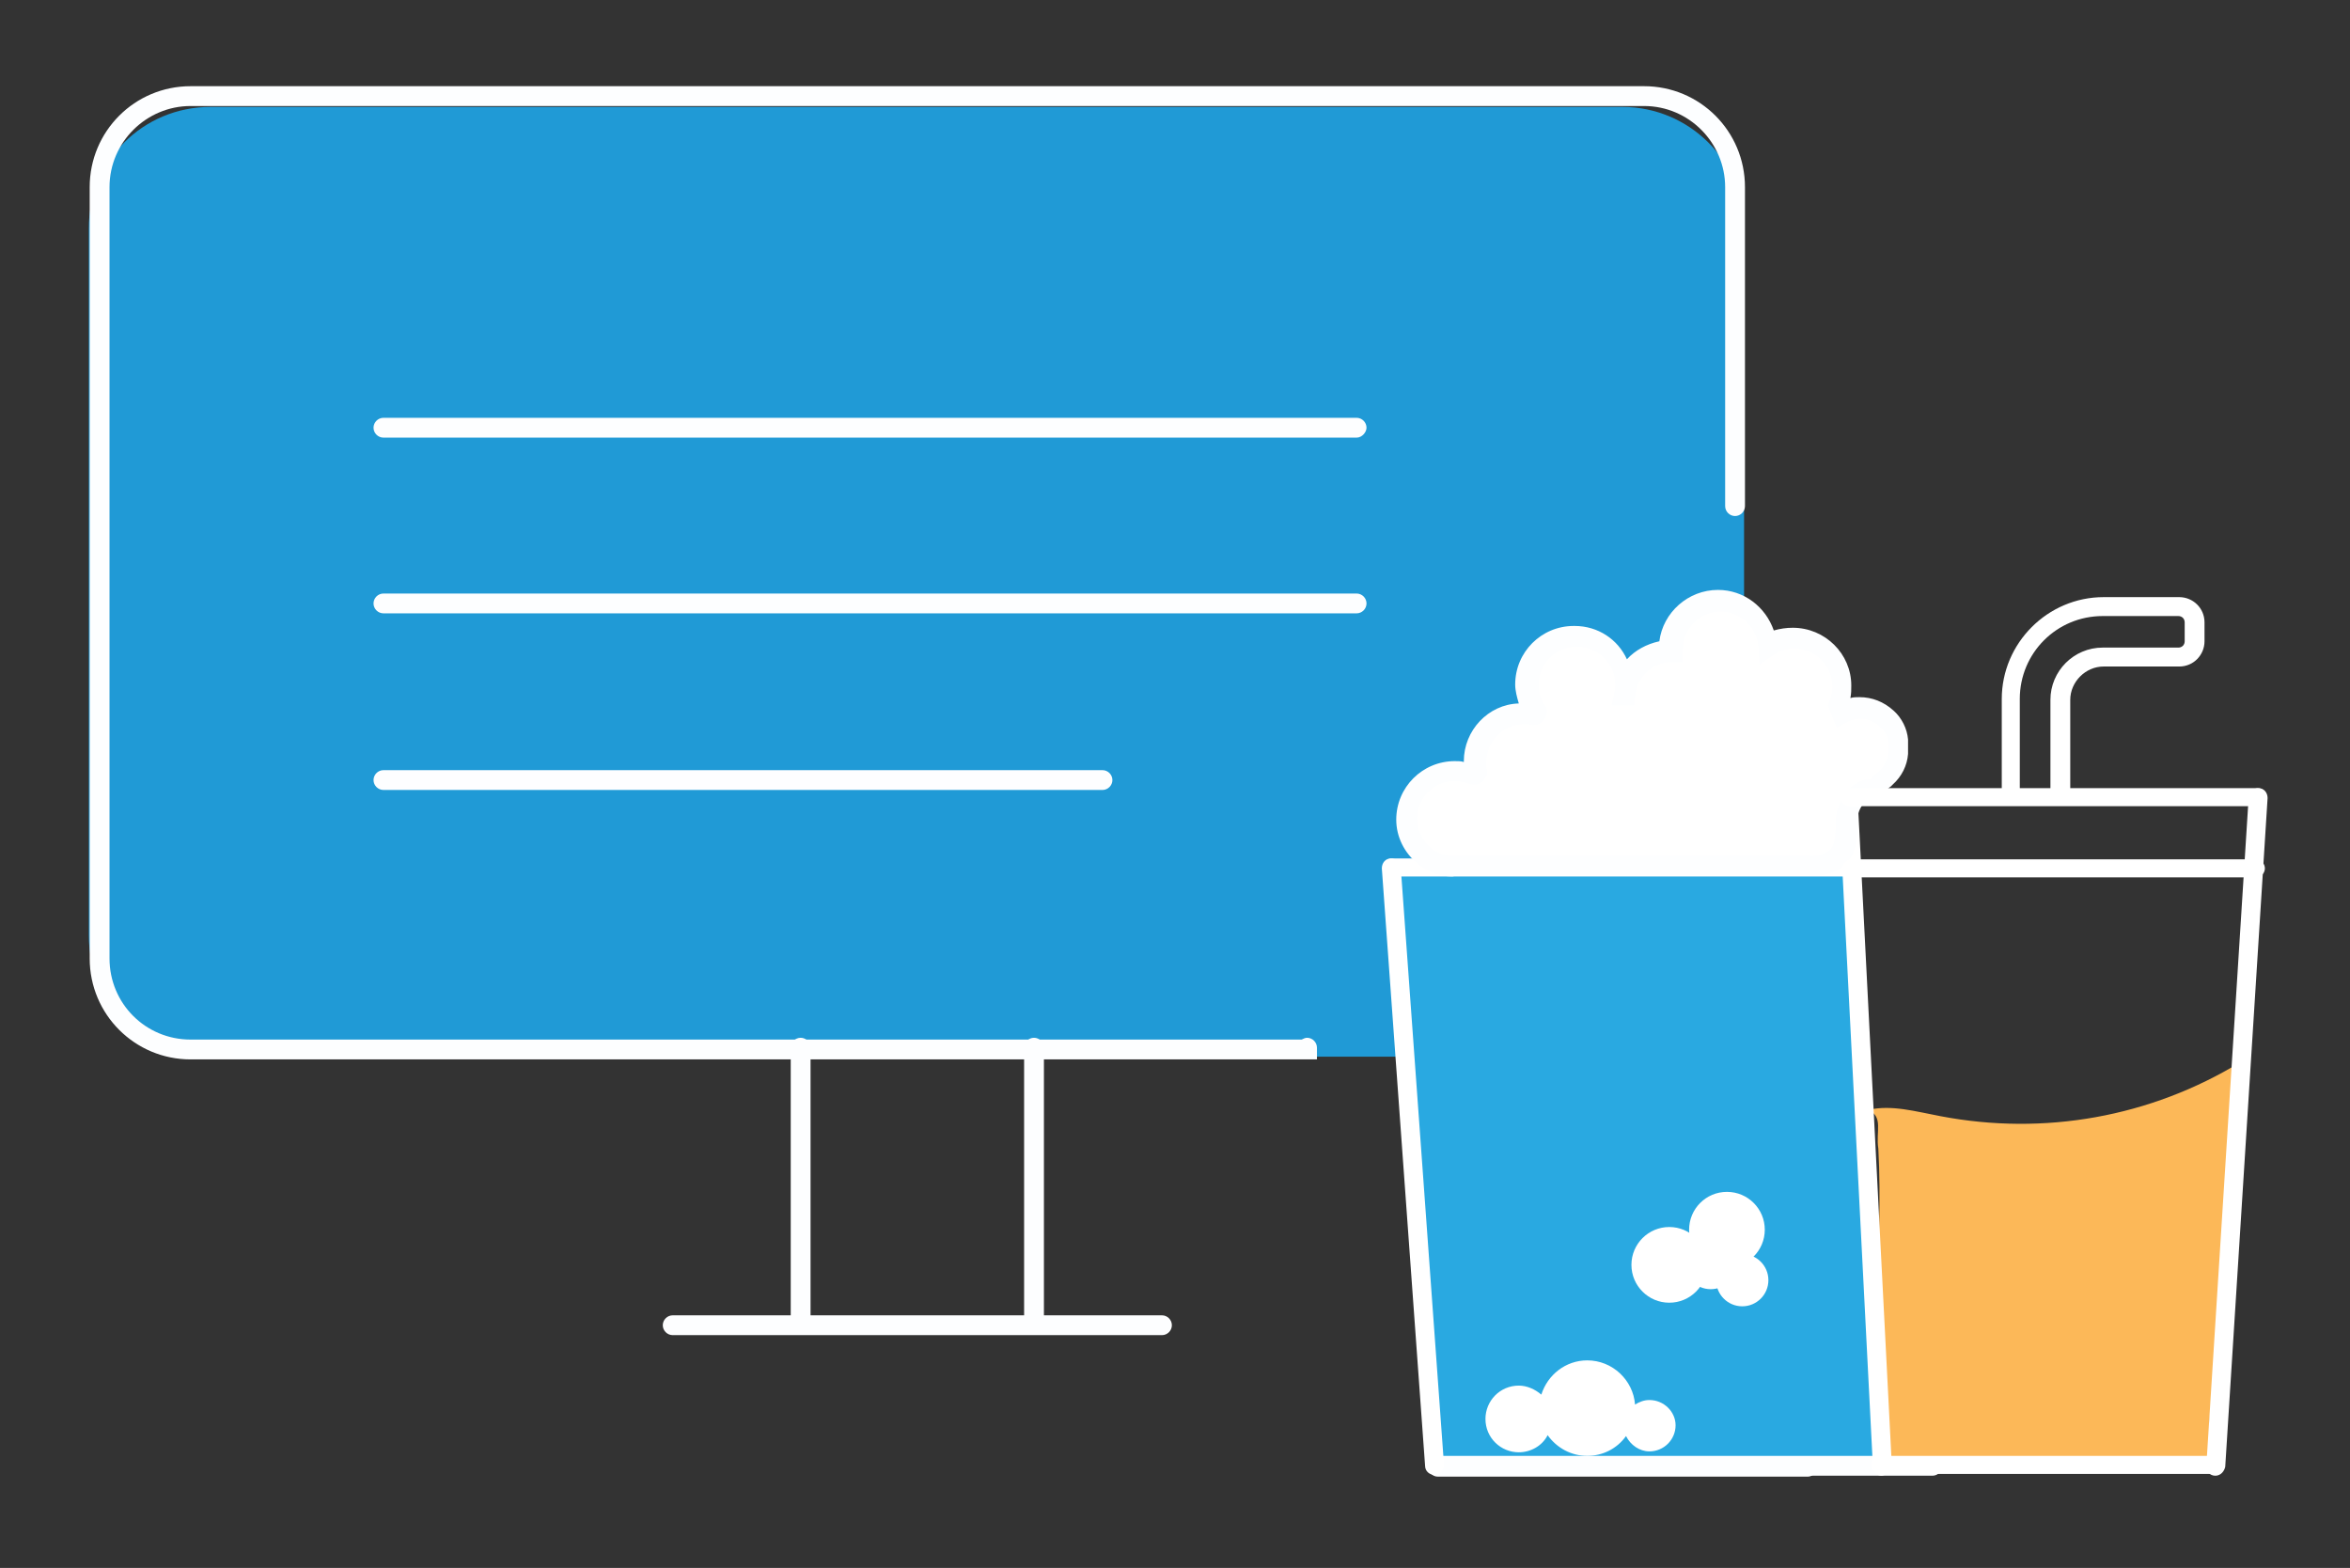
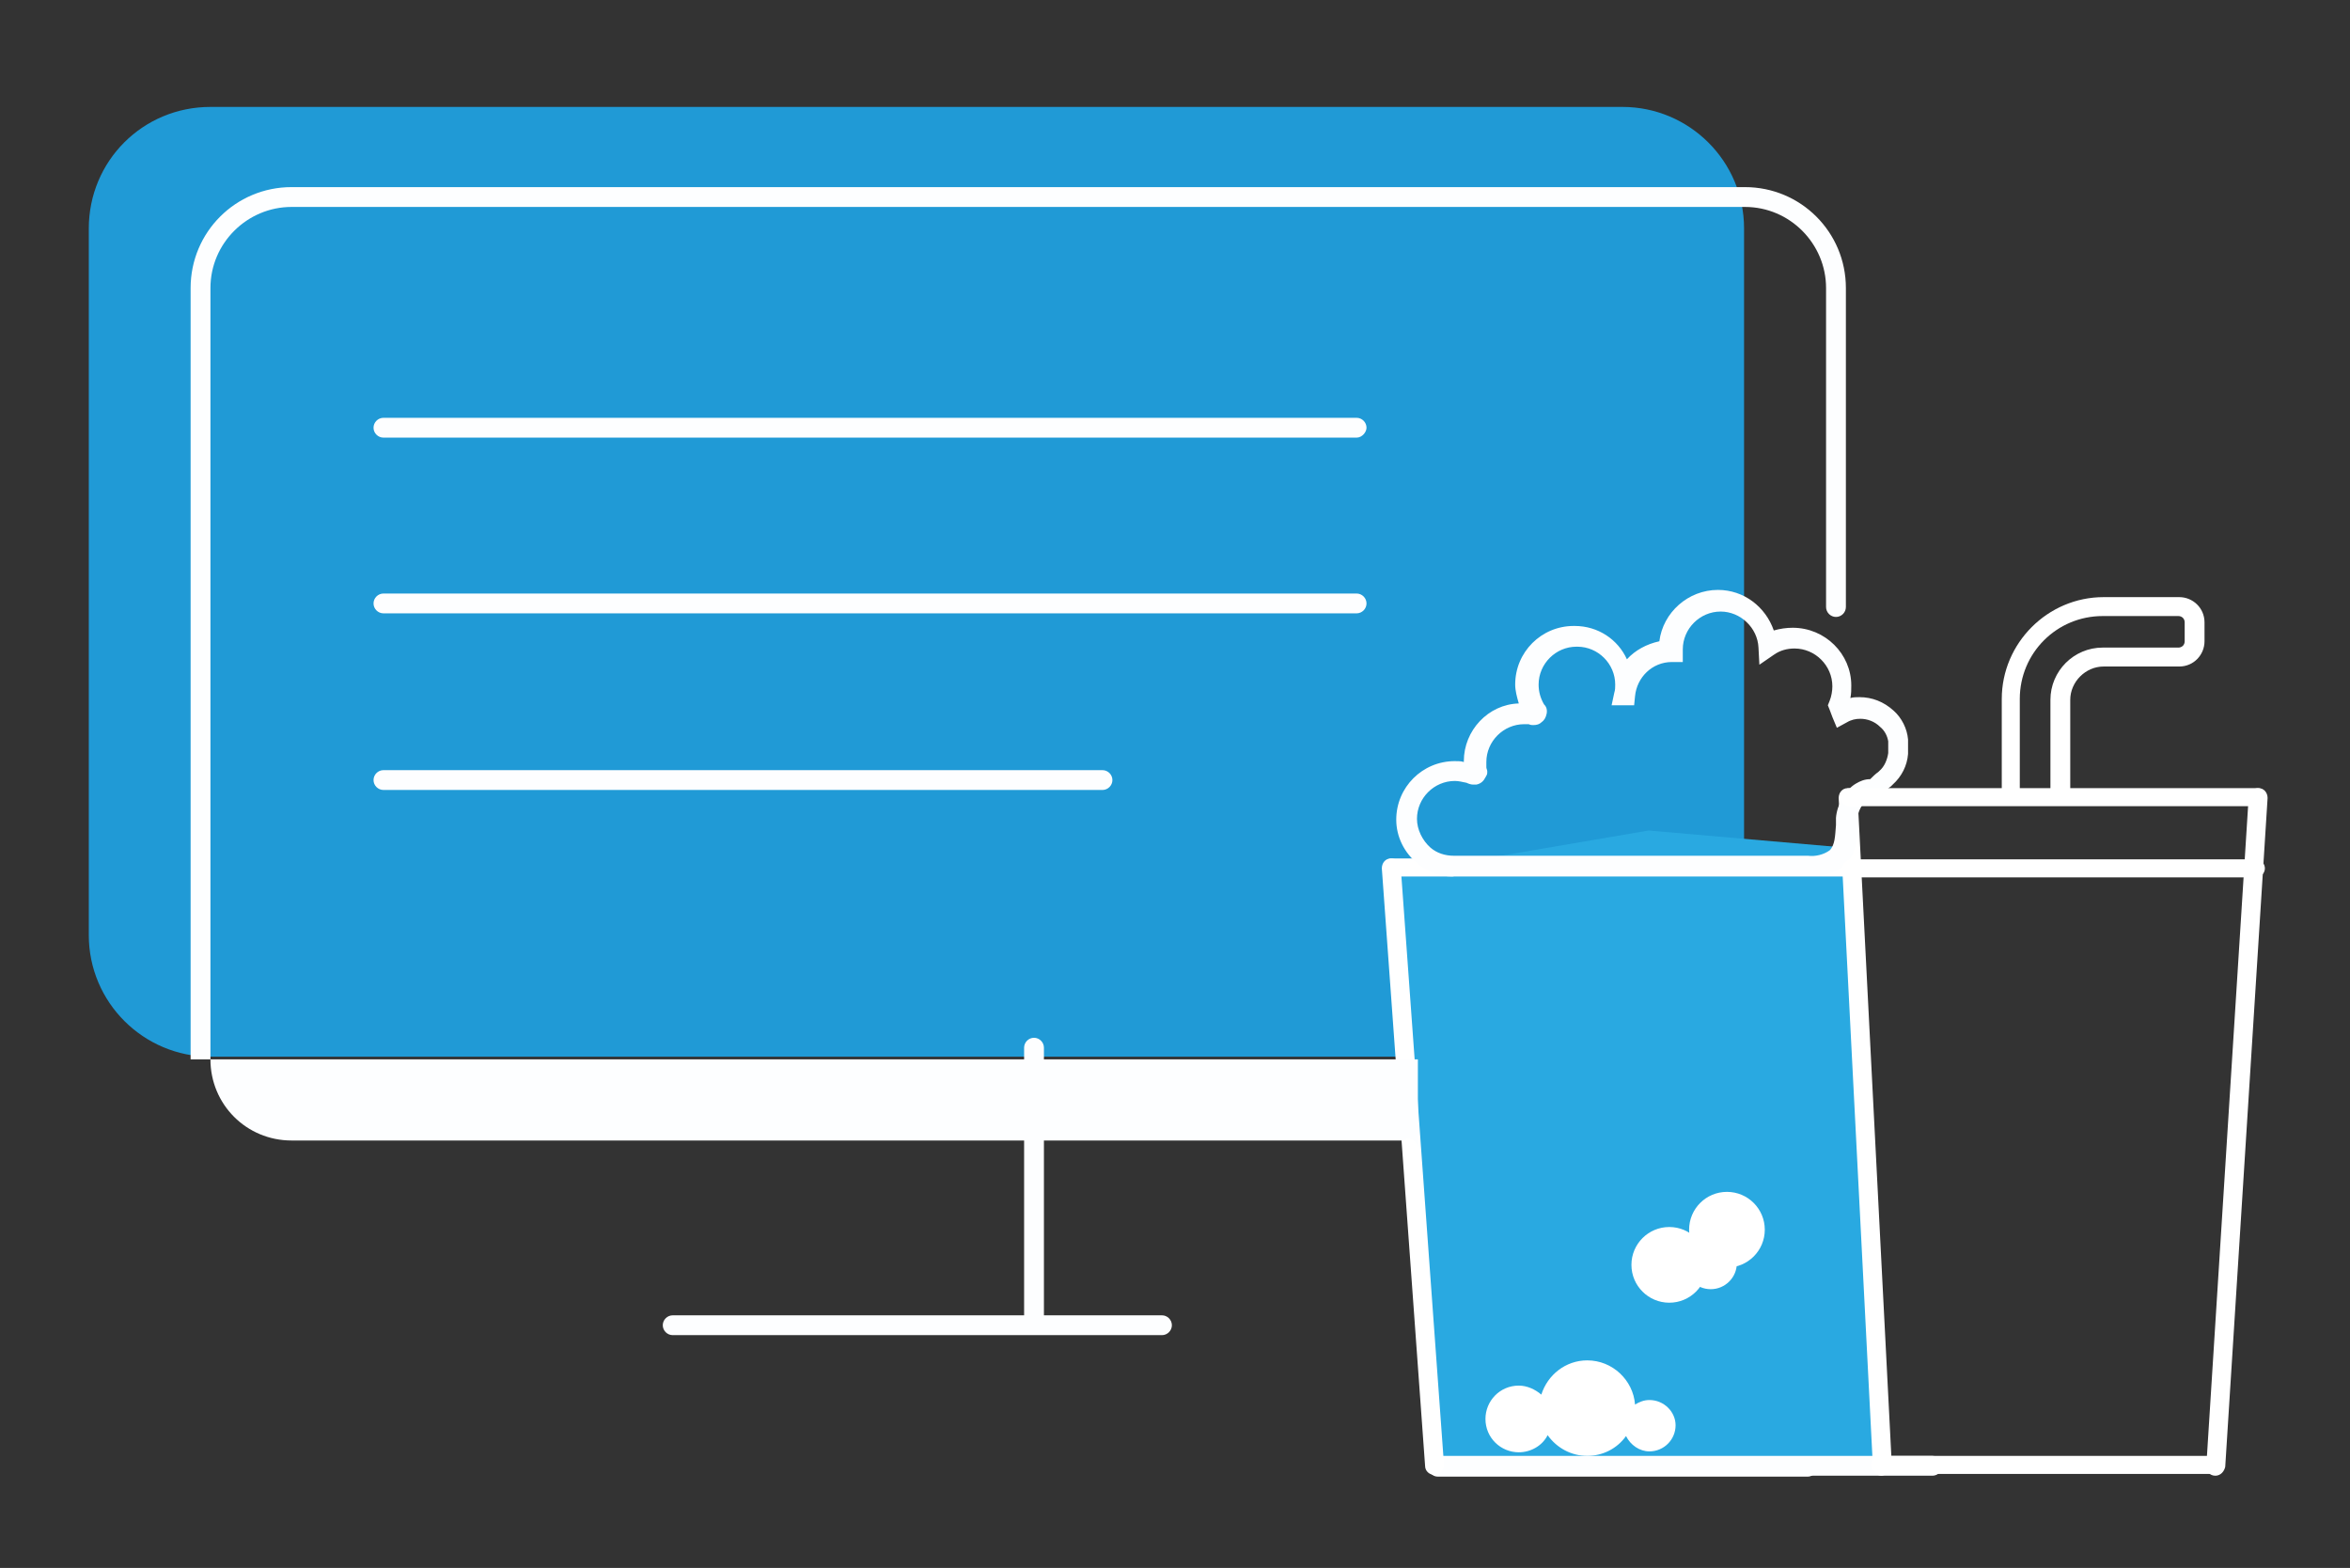
<svg xmlns="http://www.w3.org/2000/svg" version="1.1" id="Layer_1" x="0px" y="0px" viewBox="0 0 260.8 174" style="enable-background:new 0 0 260.8 174;" xml:space="preserve">
  <rect x="0" y="0" width="260.8" height="174" fill="#333333" stroke="none" />
  <style type="text/css">
	.st0{fill:#FFFFFF;}
	.st1{fill:#209AD6;}
	.st2{fill:#29A9E1;}
	.st3{fill:#FDFEFF;}
	.st4{fill:#FCB858;}
	.st5{fill:none;stroke:#FFFFFF;stroke-width:1.701;stroke-linecap:round;stroke-miterlimit:10;}
</style>
  <g id="Group_11746" transform="translate(-129 -4463.075)">
    <g id="Group_11698" transform="translate(-1608.446 5468.04)">
      <g id="Line_809">
        <path class="st0" d="M1938.1-841.1h-41.1c-0.6,0-1-0.5-1-1s0.5-1,1-1h41.1c0.6,0,1,0.5,1,1S1938.6-841.1,1938.1-841.1z" />
      </g>
      <g id="Group_11697">
        <g id="Rectangle_4926">
          <path class="st1" d="M1760.8-993.1h156.7c7.4,0,13.5,6,13.5,13.5v78.4c0,7.4-6,13.5-13.5,13.5h-156.7c-7.4,0-13.5-6-13.5-13.5      v-78.4C1747.3-987.1,1753.3-993.1,1760.8-993.1z" />
        </g>
        <g id="Path_15151">
          <path class="st2" d="M1891.7-907.9l5.2,65.6l49.7,1l-3.2-69.5l-23-2L1891.7-907.9z" />
        </g>
        <g id="Group_11693">
          <g id="Line_810">
-             <path class="st3" d="M1826.3-857.1c-0.6,0-1.1-0.5-1.1-1.1v-30.5c0-0.6,0.5-1.1,1.1-1.1c0.6,0,1.1,0.5,1.1,1.1v30.5       C1827.4-857.6,1826.9-857.1,1826.3-857.1z" />
-           </g>
+             </g>
          <g id="Line_811">
            <path class="st3" d="M1852.2-857.1c-0.6,0-1.1-0.5-1.1-1.1v-30.5c0-0.6,0.5-1.1,1.1-1.1s1.1,0.5,1.1,1.1v30.5       C1853.3-857.6,1852.8-857.1,1852.2-857.1z" />
          </g>
        </g>
        <g id="Line_812">
          <path class="st3" d="M1866.4-856.8h-54.3c-0.6,0-1.1-0.5-1.1-1.1c0-0.6,0.5-1.1,1.1-1.1h54.3c0.6,0,1.1,0.5,1.1,1.1      C1867.5-857.3,1867-856.8,1866.4-856.8z" />
        </g>
        <g id="Line_812_1_">
          <path class="st3" d="M1951.9-841.2h-54.9c-0.6,0-1.1-0.5-1.1-1.1c0-0.6,0.5-1.1,1.1-1.1h54.9c0.6,0,1.1,0.5,1.1,1.1      C1953-841.7,1952.5-841.2,1951.9-841.2z" />
        </g>
        <g id="Group_11694">
          <g id="Line_813">
            <path class="st3" d="M1888-956.4h-108c-0.6,0-1.1-0.5-1.1-1.1c0-0.6,0.5-1.1,1.1-1.1h108c0.6,0,1.1,0.5,1.1,1.1       C1889.1-957,1888.6-956.4,1888-956.4z" />
          </g>
          <g id="Line_814">
            <path class="st3" d="M1888-936.9h-108c-0.6,0-1.1-0.5-1.1-1.1s0.5-1.1,1.1-1.1h108c0.6,0,1.1,0.5,1.1,1.1       S1888.6-936.9,1888-936.9z" />
          </g>
          <g id="Line_815">
            <path class="st3" d="M1859.8-917.3H1780c-0.6,0-1.1-0.5-1.1-1.1s0.5-1.1,1.1-1.1h79.8c0.6,0,1.1,0.5,1.1,1.1       S1860.4-917.3,1859.8-917.3z" />
          </g>
        </g>
        <g id="Path_15120">
-           <path class="st4" d="M1944.8-881.8c2.6-0.6,5.3,0.2,8,0.7c11.5,2.2,23.3,0.1,33.3-6c0.2-0.1,0.4-0.3,0.3-0.5s-0.4,0.1-0.2,0.1      c-2.5,10.4-0.9,22-2.5,32.6c-0.5,2.4-0.8,4.7-1,7.1c-0.1,1.4,0,2.8,0,4.3c0,0.2,0,0.3-0.1,0.5c-0.1,0.1-0.3,0.2-0.5,0.2      c-3.6,0.7-7.3,1.1-10.9,1.1c-2.1,0-4.2-0.1-6.3-0.1l-16.6-0.7c-0.8,0-1.7-0.1-2.1-0.8c-0.1-0.3-0.2-0.6-0.2-0.9      c-1.2-11,0.5-22.2-0.1-33.3C1945.6-879.4,1946.5-881,1944.8-881.8z" />
-         </g>
+           </g>
        <g id="Line_816">
          <path class="st0" d="M1942.6-907.7h-50.7c-0.6,0-1-0.5-1-1s0.5-1,1-1h50.7c0.6,0,1,0.5,1,1S1943.2-907.7,1942.6-907.7z" />
        </g>
        <g id="Line_817">
          <path class="st0" d="M1983.3-841.4h-37.2c-0.6,0-1-0.5-1-1s0.5-1,1-1h37.2c0.6,0,1,0.5,1,1S1983.9-841.4,1983.3-841.4z" />
        </g>
        <g id="Path_15121">
          <path class="st5" d="M1987.3-908.1" />
        </g>
        <g id="Line_818">
          <path class="st0" d="M1896.6-841.3c-0.5,0-1-0.4-1-1l-4.8-66.3c0-0.6,0.4-1.1,1-1.1c0.6,0,1.1,0.4,1.1,1l4.8,66.3      C1897.7-841.8,1897.2-841.3,1896.6-841.3C1896.6-841.3,1896.6-841.3,1896.6-841.3z" />
        </g>
        <g id="Line_819">
          <path class="st0" d="M1946.3-841.2c-0.6,0-1-0.4-1-1l-3.8-74.2c0-0.6,0.4-1.1,1-1.1c0.6,0,1.1,0.4,1.1,1l3.8,74.2      C1947.3-841.8,1946.9-841.3,1946.3-841.2C1946.3-841.2,1946.3-841.2,1946.3-841.2z" />
        </g>
        <g id="Group_11695">
          <g id="Path_15122">
-             <path class="st0" d="M1945.4-917.3c0.1-0.1,0.2-0.3,0.3-0.4c0.2-0.3,0.5-0.5,0.8-0.7c0.1,0,0.1-0.1,0.2-0.1       c0.8-0.7,1.2-1.7,1.3-2.7c0-0.3,0-0.5,0-0.8c0-0.2,0-0.4,0-0.6c-0.1-1-0.5-1.9-1.2-2.5c-0.8-0.8-1.9-1.2-3-1.2       c-0.7,0-1.4,0.2-2,0.5c-0.1-0.3-0.2-0.6-0.4-0.9c0.3-0.6,0.4-1.3,0.4-2.1c0-3-2.4-5.3-5.4-5.3c-1,0-2,0.3-2.9,0.9       c-0.2-2.8-2.5-5.1-5.4-5.1c-3,0-5.4,2.4-5.4,5.3c0,0.1,0,0.2,0,0.3c-2.7,0-5,2.1-5.2,4.9h-0.1c0.1-0.4,0.1-0.8,0.1-1.2       c0-3-2.4-5.3-5.4-5.3c-3,0-5.4,2.4-5.4,5.3c0,1,0.3,2,0.8,2.8c0,0.1,0.2,0.2,0.2,0.3c0,0.1-0.1,0.2-0.1,0.2       c0,0-0.1,0.1-0.1,0.1c-0.2,0-0.4-0.1-0.5-0.1c-0.2,0-0.4,0-0.5,0c-3,0-5.4,2.4-5.4,5.3c0,0.2,0,0.4,0,0.6c0,0.1,0,0.2,0,0.3       c0,0.1,0,0.1,0,0.2c0,0.1,0,0.1-0.1,0.1c0,0.1-0.1,0.2-0.3,0.2c-0.1,0-0.2,0-0.3-0.1c-0.5-0.2-1.1-0.3-1.6-0.3       c-3,0-5.4,2.4-5.4,5.3c0,1.6,0.7,3.1,2,4.1c0.9,0.8,2.1,1.2,3.3,1.1l39.1,0c1.1,0.1,2.3-0.2,3.2-0.8c1.2-1.1,1-2.8,1.1-4.4       C1942.4-915.7,1943.9-917.8,1945.4-917.3z" />
            <path class="st3" d="M1898.6-907.7c-1.4,0-2.7-0.5-3.8-1.4c-1.5-1.2-2.4-3-2.4-4.9c0-3.6,2.9-6.5,6.5-6.5c0.4,0,0.7,0,1,0.1       c0,0,0,0,0-0.1c0-3.4,2.7-6.3,6.1-6.4c-0.2-0.7-0.4-1.4-0.4-2.1c0-3.6,2.9-6.5,6.5-6.5c0,0,0.1,0,0.1,0c2.6,0,4.8,1.5,5.8,3.7       c0.9-1,2.2-1.7,3.6-2c0.4-3.2,3.2-5.7,6.5-5.7c0,0,0,0,0,0c2.9,0,5.3,1.9,6.2,4.5c0.7-0.2,1.4-0.3,2.1-0.3       c3.6,0,6.5,2.9,6.5,6.4c0,0.5,0,0.9-0.1,1.4c0.3-0.1,0.7-0.1,1-0.1c1.4,0,2.7,0.5,3.8,1.5c0.9,0.8,1.5,2,1.6,3.2       c0,0.2,0,0.3,0,0.4c0,0.1,0,0.1,0,0.2c0,0.3,0,0.6,0,1c-0.1,1.3-0.7,2.5-1.7,3.4c-0.1,0.1-0.1,0.1-0.2,0.2       c-0.3,0.2-0.5,0.4-0.7,0.6l0,0c0,0,0,0.1,0,0.1l-0.4,1l-1-0.3c0,0-0.2-0.1-0.5,0.1c-0.6,0.4-1.1,1.3-1.1,2.1c0,0.2,0,0.5,0,0.7       c0,1.4-0.1,3.2-1.5,4.5l-0.1,0.1c-1.2,0.8-2.5,1.2-3.9,1l-39.1,0C1898.7-907.7,1898.7-907.7,1898.6-907.7z M1898.9-918.3       c-2.3,0-4.2,1.9-4.2,4.2c0,1.2,0.6,2.4,1.5,3.2c0.7,0.6,1.6,0.9,2.6,0.9l39.2,0l0.1,0c0.8,0.1,1.7-0.1,2.4-0.6       c0.6-0.6,0.6-1.6,0.7-2.8c0-0.3,0-0.5,0-0.8c0.1-1.4,1-3.1,2.2-3.8c0.5-0.3,1-0.5,1.6-0.5c0.3-0.3,0.6-0.6,0.9-0.8l0.1-0.1       c0.6-0.5,0.9-1.3,1-2c0-0.2,0-0.4,0-0.6c0-0.2,0-0.4,0-0.5l0-0.2c-0.1-0.6-0.4-1.2-0.9-1.6c-0.6-0.6-1.4-0.9-2.2-0.9       c-0.5,0-1,0.1-1.5,0.4l-1.1,0.6l-0.5-1.2c-0.1-0.3-0.2-0.5-0.3-0.8l-0.2-0.5l0.2-0.5c0.2-0.5,0.3-1.1,0.3-1.6       c0-2.3-1.9-4.2-4.2-4.2c0,0,0,0,0,0c-0.8,0-1.6,0.2-2.3,0.7l-1.6,1.1l-0.1-1.9c-0.1-2.2-2-4-4.2-4c0,0,0,0,0,0       c-2.3,0-4.2,1.9-4.2,4.2l0,0.2l0,1.2l-1.2,0c-2.2,0-3.9,1.7-4.1,3.8l-0.1,1h-2.5l0.3-1.4c0.1-0.3,0.1-0.6,0.1-0.9       c0-2.3-1.9-4.2-4.2-4.2c0,0,0,0-0.1,0c-2.3,0-4.2,1.9-4.2,4.2c0,0.8,0.2,1.5,0.6,2.2c0.1,0.1,0.4,0.4,0.3,1       c-0.1,0.5-0.3,0.8-0.6,1c-0.2,0.2-0.5,0.3-0.9,0.3c-0.1,0-0.3,0-0.5-0.1c0,0-0.1,0-0.1,0c-0.1,0-0.3,0-0.4,0       c-2.3,0-4.2,1.9-4.2,4.2c0,0.1,0,0.3,0,0.4c0,0.1,0,0.1,0,0.2c0,0.1,0.1,0.3,0.1,0.4l0,0.1l0,0.1c0,0.2-0.1,0.3-0.2,0.5       c-0.2,0.4-0.5,0.7-1,0.8l-0.2,0l-0.2,0c-0.2,0-0.5-0.1-0.7-0.2C1899.7-918.2,1899.3-918.3,1898.9-918.3z" />
          </g>
        </g>
        <g id="Line_820">
          <path class="st0" d="M1988-915.5h-45.3c-0.6,0-1-0.5-1-1s0.5-1,1-1h45.3c0.6,0,1,0.5,1,1S1988.5-915.5,1988-915.5z" />
        </g>
        <g id="Line_821">
          <path class="st0" d="M1983.3-841.2C1983.3-841.2,1983.3-841.2,1983.3-841.2c-0.6,0-1.1-0.5-1-1.1l4.7-74.2c0-0.6,0.5-1,1.1-1      c0.6,0,1,0.5,1,1.1l-4.7,74.2C1984.3-841.7,1983.9-841.2,1983.3-841.2z" />
        </g>
        <g id="Line_822">
          <path class="st0" d="M1987.8-907.6h-44.9c-0.6,0-1-0.5-1-1s0.5-1,1-1h44.9c0.6,0,1,0.5,1,1S1988.4-907.6,1987.8-907.6z" />
        </g>
        <g id="Path_15123">
          <path class="st0" d="M1966-915.7c-0.6,0-1-0.5-1-1v-10.6c0-3.2,2.6-5.8,5.8-5.8h8.4c0.4,0,0.7-0.3,0.7-0.7v-2.1      c0-0.4-0.3-0.7-0.7-0.7h-8.4c-5.1,0-9.2,4.1-9.2,9.2v10.6c0,0.6-0.5,1-1,1c-0.6,0-1-0.5-1-1v-10.6c0-6.2,5.1-11.3,11.3-11.3h8.4      c1.5,0,2.8,1.2,2.8,2.8v2.1c0,1.5-1.2,2.8-2.8,2.8h-8.4c-2,0-3.7,1.7-3.7,3.7v10.6C1967.1-916.2,1966.6-915.7,1966-915.7z" />
        </g>
        <g id="Path_15124">
          <path class="st0" d="M1920.5-849.6c-0.6,0-1.1,0.2-1.6,0.5c-0.2-2.7-2.5-4.9-5.3-4.9c-2.4,0-4.4,1.6-5.1,3.8      c-0.7-0.6-1.6-1-2.5-1c-2.1,0-3.7,1.7-3.7,3.7c0,2.1,1.7,3.7,3.7,3.7l0,0c1.3,0,2.6-0.7,3.2-1.9c1,1.4,2.6,2.3,4.4,2.3      c1.7,0,3.3-0.8,4.3-2.2c0.5,1,1.5,1.7,2.6,1.7c1.6,0,2.9-1.3,2.9-2.9C1923.4-848.3,1922.1-849.6,1920.5-849.6z" />
        </g>
        <g id="Group_11696">
          <g id="Ellipse_976">
            <circle class="st0" cx="1922.7" cy="-864.6" r="4.2" />
          </g>
          <g id="Ellipse_977">
            <circle class="st0" cx="1929.1" cy="-868.5" r="4.2" />
          </g>
          <g id="Ellipse_978">
            <circle class="st0" cx="1927.3" cy="-864.8" r="2.9" />
          </g>
          <g id="Ellipse_979">
-             <circle class="st0" cx="1930.8" cy="-862.9" r="2.9" />
-           </g>
+             </g>
        </g>
        <g id="Path_15125">
-           <path class="st3" d="M1883.6-887.4h-125c-6.2,0-11.2-5-11.2-11.2v-85.6c0-6.2,5-11.2,11.2-11.2h161.3c6.2,0,11.2,5,11.2,11.2      v35.4c0,0.6-0.5,1.1-1.1,1.1c-0.6,0-1.1-0.5-1.1-1.1v-35.4c0-4.9-4-9-9-9h-161.3c-4.9,0-9,4-9,9v85.6c0,5,4,9,9,9h123.3      c0.2-0.1,0.4-0.2,0.6-0.2c0.6,0,1.1,0.5,1.1,1.1V-887.4z" />
+           <path class="st3" d="M1883.6-887.4h-125v-85.6c0-6.2,5-11.2,11.2-11.2h161.3c6.2,0,11.2,5,11.2,11.2      v35.4c0,0.6-0.5,1.1-1.1,1.1c-0.6,0-1.1-0.5-1.1-1.1v-35.4c0-4.9-4-9-9-9h-161.3c-4.9,0-9,4-9,9v85.6c0,5,4,9,9,9h123.3      c0.2-0.1,0.4-0.2,0.6-0.2c0.6,0,1.1,0.5,1.1,1.1V-887.4z" />
        </g>
      </g>
    </g>
  </g>
</svg>